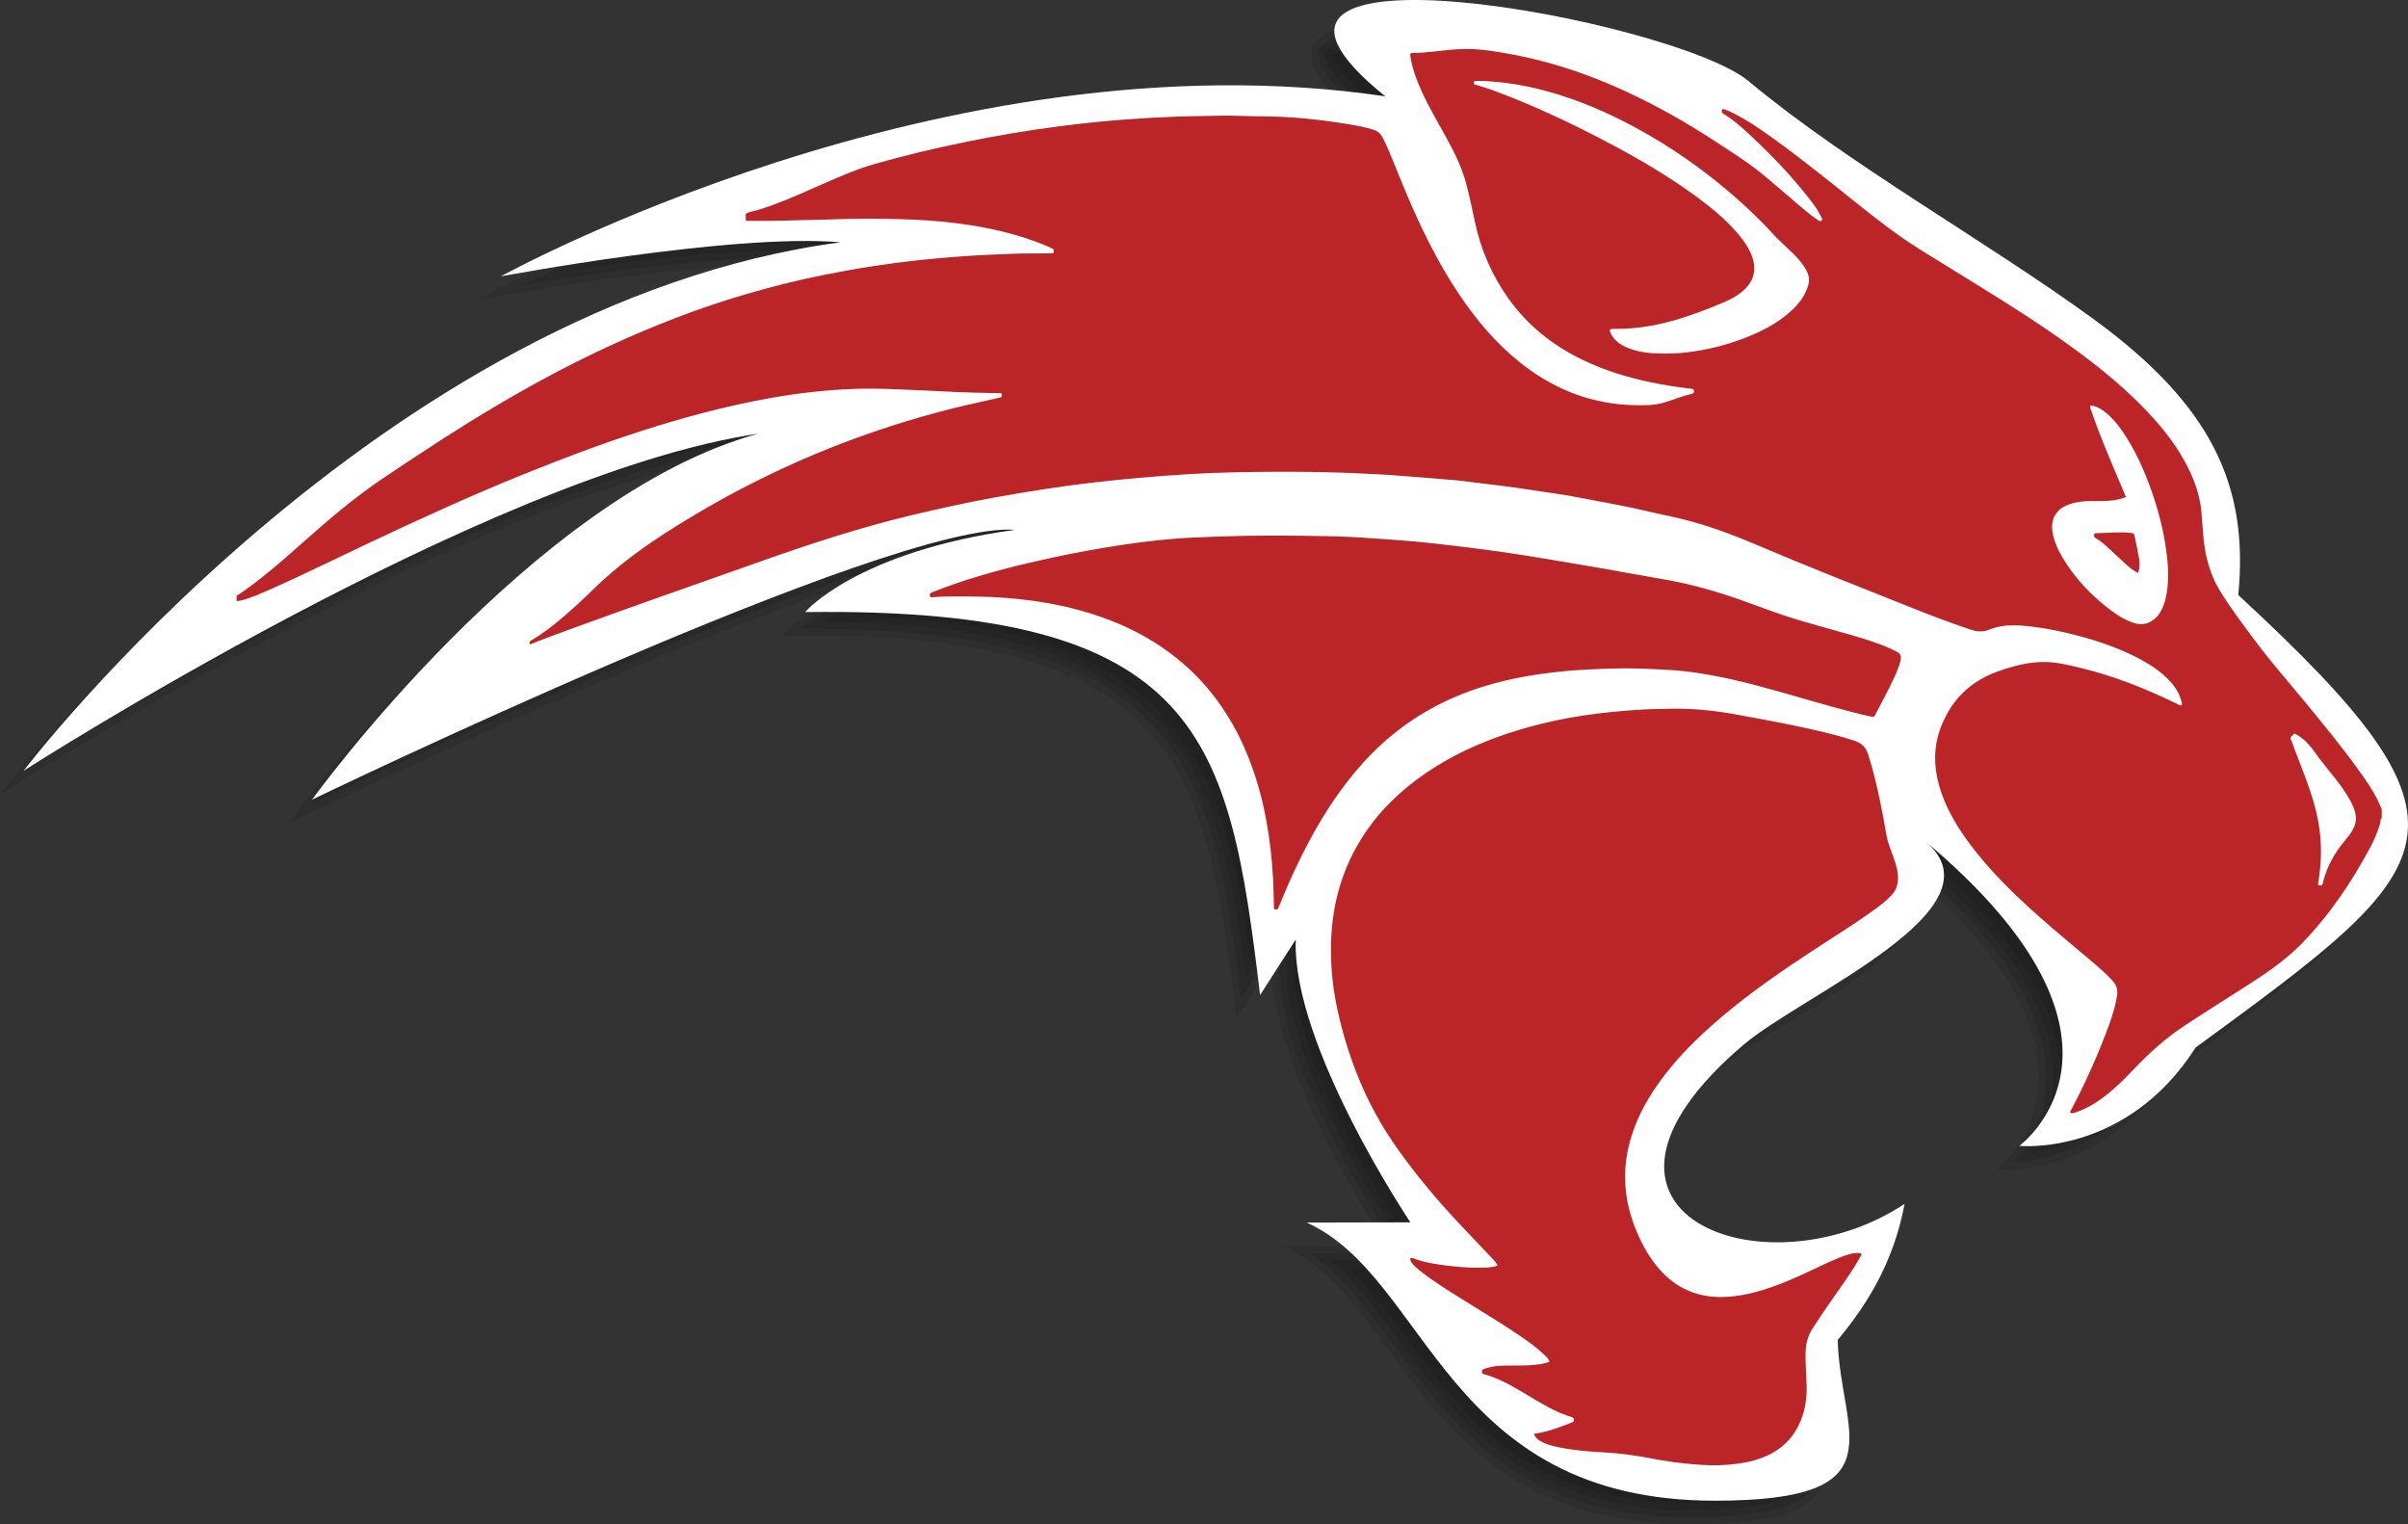
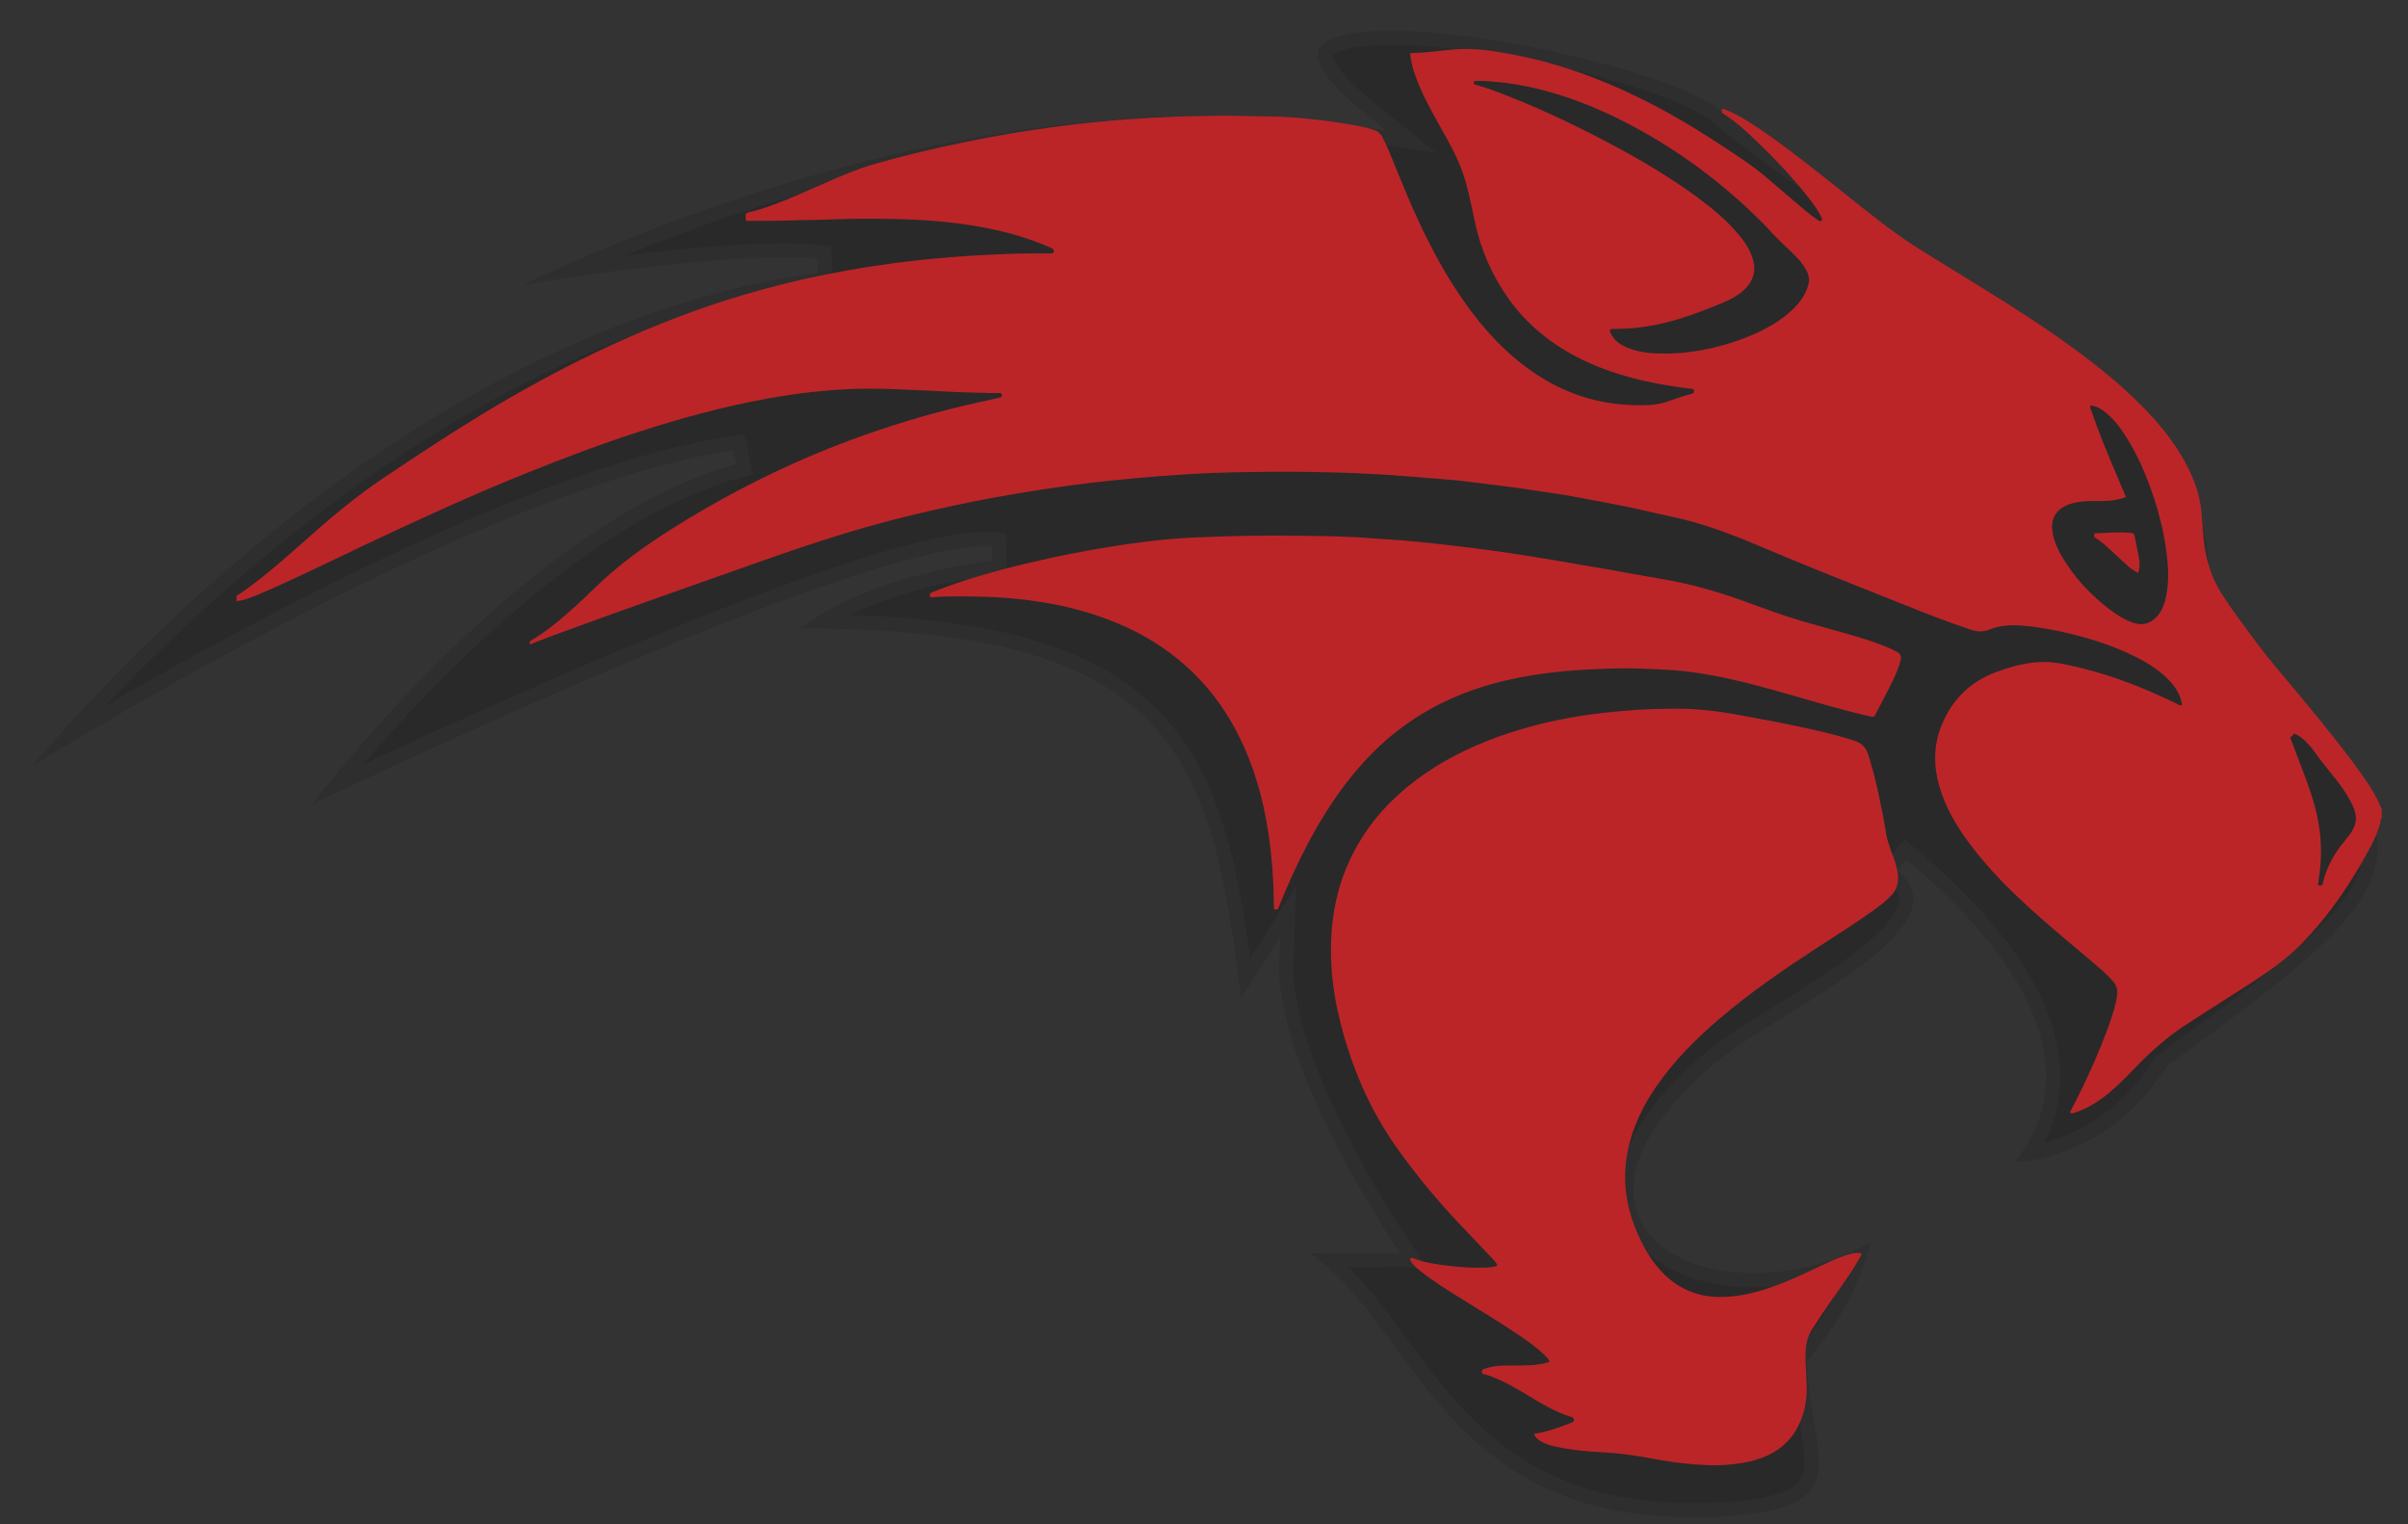
<svg xmlns="http://www.w3.org/2000/svg" version="1.1" id="Layer_1" x="0px" y="0px" width="612.138px" height="387.439px" viewBox="0 0 612.138 387.439" enable-background="new 0 0 612.138 387.439" xml:space="preserve">
  <rect x="0" y="0" width="612.138" height="387.439" fill="#333333" stroke="none" />
-   <path opacity="0.1" d="M429.95,387.439c-68.783,0-72.711-56.736-103.783-70.694c11.249,0,26.372-0.057,26.372-0.057  s-30.157-44.906-29.142-71.9l-9.064,14.118c-7.847-64.952-14.333-98.667-115.667-97.33c0,0,13-15.333,53.38-20.914  c-31.633-2.381-178.714,68.583-178.714,68.583s55.716-77.198,113.333-93C117.665,126.439,0,201.912,0,201.912  S90.333,83.245,207.667,67.579c-28-2.335-86.333,8.661-86.333,8.661S234,13.906,346.147,30.481  c-53.19-42.905,73.52-19.575,92.377-3.845c25.323,21.123,60.664,40.772,87.655,60.452c30.237,22.046,39.487,42.491,36.82,70.158  c64.667,59.667,53,68.333-10.832,115.001c-17.834,27.833-44.834,24.999-44.834,24.999s36.634-26.571-23.886-77.405  c20.478,17.2-31.134,38.899-46.148,51.651c-50.633,43.004,5.367,64.004,40.867,40.504c-2.833,15.084-9.667,25.751-17,34.584  C461.723,370.242,477.557,387.439,429.95,387.439z" />
  <path opacity="0.1" d="M429.95,385.64c-43.469,0-60.434-23.054-75.402-43.394c-6.768-9.196-13.229-17.979-21.566-23.706  c9.715-0.015,19.564-0.052,19.564-0.052l3.361-0.013l-1.874-2.79c-0.298-0.444-29.818-44.733-28.837-70.83l0.248-6.587l-9.93,15.468  c-3.879-31.175-7.963-53.076-21.75-68.601c-15.598-17.564-43.169-25.397-89.396-25.397c-0.309,0-0.618,0-0.929,0.001  c6.024-4.634,20.681-13.399,48.855-17.293l-0.111-3.578c-0.562-0.042-1.165-0.063-1.794-0.063  c-30.841,0-142.146,51.858-171.103,65.602c14.337-18.277,60.792-73.517,107.857-86.425l-0.739-3.517  c-57.367,8.476-149.017,62.353-178.166,80.202c9.334-11.018,27.837-31.521,52.824-52.727  c33.789-28.676,86.693-64.545,146.844-72.576l-0.089-3.578c-2.639-0.22-5.658-0.332-8.974-0.332c-20.54,0-49.73,4.281-65.901,6.944  c26.309-12.625,97.419-42.919,173.885-42.919c13.417,0,26.558,0.937,39.058,2.784l6.534,0.966l-5.142-4.147  c-12.085-9.748-12.763-14.395-12.091-16.297c1.118-3.167,7.831-4.983,18.418-4.983c26.147,0,73.12,11.337,83.767,20.218  c15.13,12.62,33.91,24.778,52.071,36.535c12.734,8.244,24.764,16.032,35.677,23.989c28.707,20.931,38.825,40.145,36.089,68.53  l-0.085,0.89l0.656,0.606c32.154,29.668,43.282,44.892,42.525,58.177c-0.901,15.813-20.587,30.205-53.199,54.048l-0.271,0.198  l-0.182,0.284c-12.887,20.112-30.826,23.646-38.785,24.169c3.325-3.7,7.878-10.538,8.232-20.501  c0.61-17.183-11.331-36.187-35.493-56.481l-2.316,2.756c2.946,2.475,4.279,5.031,4.076,7.816  c-0.696,9.573-18.738,20.721-33.235,29.677c-6.723,4.153-13.072,8.076-16.996,11.408c-21.387,18.165-22.586,30.934-19.826,38.446  c3.398,9.252,14.705,14.999,29.509,14.999c10.276,0,20.668-2.762,29.692-7.838c-3.384,13.535-10.094,22.916-15.728,29.703  l-0.431,0.518l0.016,0.674c0.122,5.174,0.961,10.078,1.701,14.404c1.332,7.791,2.385,13.944-1.018,17.979  C456.232,383.531,446.667,385.64,429.95,385.64z" />
-   <path opacity="0.1" d="M429.95,383.84c-42.558,0-59.236-22.664-73.951-42.659c-5.721-7.772-11.174-15.184-17.763-20.851  c7.722-0.017,14.316-0.042,14.316-0.042l6.724-0.025l-3.749-5.581c-0.294-0.438-29.489-44.309-28.532-69.759l0.495-13.174  l-10.814,16.845c-3.513-27.118-7.811-49.164-21.567-64.654c-15.409-17.352-42.004-25.427-85.883-25.972  c7.677-4.684,21.268-10.692,43.314-13.739l1.603-0.222l-0.212-6.813l-1.613-0.122c-0.602-0.045-1.251-0.068-1.93-0.068  c-28.93,0-125.909,44.158-164.808,62.439c17.622-21.468,59.833-68.151,102.039-79.727l1.634-0.448l-1.436-6.833l-1.676,0.248  c-52.333,7.732-133.503,53.338-168.964,74.481c10.143-11.296,25.651-27.391,45.049-43.853c33.606-28.52,86.2-64.191,145.917-72.165  l1.601-0.214l-0.169-6.808l-1.61-0.134c-2.692-0.224-5.762-0.337-9.123-0.337c-16.011,0-37.261,2.591-53.401,4.971  c32.385-14.322,94.817-37.347,161.385-37.347c13.331,0,26.383,0.931,38.794,2.765l13.07,1.932l-10.284-8.295  c-12.536-10.112-11.664-13.898-11.523-14.296c0.496-1.405,4.576-3.783,16.721-3.783c25.862,0,72.188,11.103,82.613,19.8  c15.211,12.688,34.034,24.874,52.238,36.658c12.725,8.238,24.731,16.011,35.603,23.938c28.109,20.495,38.023,39.253,35.357,66.903  l-0.17,1.78l1.313,1.211c31.692,29.243,42.67,44.094,41.949,56.752c-0.854,14.964-20.278,29.166-52.462,52.695l-0.547,0.399  l-0.363,0.569c-10.558,16.477-24.712,21.401-33.171,22.839c2.94-4.273,5.654-10.294,5.934-18.138  c0.631-17.767-11.526-37.255-36.135-57.924l-1.377-1.158l-4.633,5.513l1.379,1.157c2.506,2.105,3.599,4.109,3.438,6.308  c-0.63,8.657-18.984,19.997-32.387,28.276c-6.781,4.189-13.188,8.147-17.215,11.567c-22.179,18.837-23.309,32.389-20.351,40.439  c3.665,9.979,15.62,16.178,31.198,16.178c9.227,0,18.419-2.106,26.827-6.123c-3.548,11.19-9.392,19.189-14.247,25.039l-0.861,1.034  l0.031,1.349c0.126,5.308,0.977,10.279,1.727,14.666c1.254,7.332,2.243,13.12-0.619,16.515  C455.271,381.878,445.875,383.84,429.95,383.84z" />
  <path opacity="0.1" d="M429.95,382.04c-41.647,0-58.039-22.274-72.501-41.926c-4.81-6.534-9.391-12.759-14.643-17.995  c5.587-0.015,9.753-0.031,9.753-0.031l10.086-0.038l-5.624-8.372c-0.291-0.434-29.163-43.808-28.228-68.688l0.743-19.761  l-11.722,18.26c-3.196-23.394-7.701-45.364-21.359-60.745c-15.01-16.901-39.966-25.146-80.42-26.428  c7.892-3.827,19.747-7.955,36.752-10.304l3.206-0.443l-0.313-10.047l-3.227-0.244c-0.646-0.049-1.341-0.073-2.066-0.073  c-27.532,0-114.755,38.936-158.199,59.161c19.063-22.258,57.687-62.43,95.906-72.913l3.268-0.896l-2.133-10.148l-3.353,0.495  c-48.231,7.126-121.15,46.476-159.125,68.538c9.384-9.905,21.873-22.226,36.638-34.757c33.423-28.365,85.708-63.838,144.991-71.753  l3.202-0.428l-0.249-10.038l-3.22-0.269c-2.739-0.228-5.858-0.343-9.272-0.343c-12.042,0-27.031,1.465-40.26,3.146  c33.873-13.807,89.515-31.923,148.245-31.923c13.24,0,26.204,0.924,38.53,2.746l19.606,2.897l-15.427-12.442  c-9.917-8-10.832-11.602-10.911-12.308c0.747-0.769,4.656-2.57,14.979-2.57c25.576,0,71.255,10.869,81.46,19.383  c15.298,12.76,34.166,24.975,52.413,36.787c12.716,8.232,24.698,15.99,35.521,23.882c27.513,20.06,37.222,38.362,34.626,65.275  l-0.255,2.67l1.969,1.816c31.231,28.818,42.058,43.296,41.373,55.327c-0.806,14.116-19.973,28.129-51.728,51.345l-0.819,0.599  l-0.546,0.854c-8.742,13.645-20.109,19.029-27.947,21.149c2.478-4.718,3.829-9.886,4.026-15.415  c0.651-18.35-11.722-38.323-36.776-59.366l-2.754-2.317l-6.95,8.271l2.759,2.315c2.631,2.21,2.879,3.726,2.801,4.798  c-0.563,7.742-19.203,19.256-31.538,26.876c-6.841,4.227-13.302,8.218-17.434,11.727c-22.971,19.51-24.031,33.844-20.875,42.433  c3.933,10.706,16.534,17.356,32.888,17.356c8.049,0,16.179-1.586,23.751-4.611c-3.509,9.005-8.471,15.656-12.556,20.578  l-1.292,1.551l0.047,2.023c0.129,5.436,0.99,10.473,1.75,14.917c1.177,6.88,2.104,12.306-0.219,15.062  C454.3,380.237,445.098,382.04,429.95,382.04z" />
-   <path fill="#FFFFFF" d="M435.95,381.439c-68.783,0-72.711-56.736-103.783-70.694c11.249,0,26.372-0.057,26.372-0.057  s-30.157-44.906-29.142-71.9l-9.064,14.118c-7.847-64.953-14.333-98.667-115.667-97.33c0,0,13-15.333,53.38-20.914  c-31.633-2.381-178.714,68.583-178.714,68.583s55.716-77.198,113.333-93C123.665,120.439,6,195.912,6,195.912  S96.333,77.245,213.667,61.579c-28-2.335-86.333,8.661-86.333,8.661S240,7.906,352.147,24.481  c-53.19-42.905,73.52-19.575,92.377-3.845c25.323,21.123,60.664,40.772,87.655,60.452c30.237,22.046,39.487,42.491,36.82,70.158  c64.667,59.667,53,68.333-10.832,115.001c-17.834,27.833-44.834,24.999-44.834,24.999s36.634-26.571-23.886-77.405  c20.478,17.2-31.134,38.899-46.148,51.651c-50.633,43.004,5.367,64.004,40.867,40.504c-2.833,15.084-9.667,25.751-17,34.584  C467.723,364.242,483.557,381.439,435.95,381.439z" />
  <path fill="#BB2528" d="M605.453,207.945c-0.471,0.336-0.26,0.887-0.387,1.328c-0.611,2.076-1.432,4.066-2.443,5.961  c-4.752,8.883-10.324,17.195-17.365,24.451c-3.717,3.828-8.02,6.926-12.48,9.814c-5.771,3.738-11.615,7.357-17.361,11.137  c-4.891,3.217-9.164,7.094-13.176,11.313c-2.439,2.564-4.947,5.063-7.811,7.164c-2.115,1.555-4.375,2.842-6.887,3.65  c-0.4,0.131-0.785,0.307-1.209,0.131c-0.182-0.402,0.107-0.668,0.26-0.957c3.756-7.105,7.018-14.432,9.742-21.994  c0.791-2.205,1.447-4.447,1.83-6.768c0.244-1.48-0.082-2.713-1.082-3.828c-1.523-1.691-3.229-3.188-4.955-4.658  c-4.648-3.967-9.4-7.816-13.965-11.885c-6.352-5.664-12.439-11.582-17.529-18.443c-3.291-4.438-6.09-9.139-7.635-14.5  c-1.494-5.176-1.506-10.29,0.512-15.354c2.67-6.711,7.371-11.299,14.156-13.769c3.953-1.438,7.977-2.526,12.225-2.478  c3.018,0.033,5.926,0.771,8.838,1.464c8.551,2.028,16.648,5.278,24.535,9.102c0.406,0.196,0.777,0.515,1.277,0.462  c0.26-0.281,0.111-0.588,0.041-0.869c-0.48-1.946-1.459-3.623-2.795-5.103c-2.436-2.694-5.447-4.6-8.643-6.236  c-5.32-2.728-10.969-4.544-16.752-5.974c-4.139-1.022-8.322-1.776-12.578-2.106c-2.793-0.216-5.533-0.01-8.148,1.044  c-1.545,0.622-3.023,0.547-4.584,0.032c-5.867-1.932-11.609-4.2-17.338-6.489c-12.354-4.937-24.742-9.786-36.979-15.013  c-5.43-2.317-10.955-4.401-16.652-5.996c-3.434-0.964-6.945-1.607-10.412-2.434c-6.344-1.512-12.768-2.612-19.168-3.836  c-3.576-0.685-7.195-1.122-10.791-1.702c-5.607-0.906-11.254-1.479-16.883-2.22c-2.584-0.341-5.189-0.515-7.789-0.734  c-3.787-0.318-7.572-0.626-11.361-0.902c-1.951-0.144-3.91-0.201-5.865-0.313c-4.908-0.284-9.824-0.408-14.74-0.484  c-6.684-0.1-13.368-0.027-20.049,0.114c-3.646,0.078-7.294,0.222-10.935,0.452c-4.556,0.288-9.109,0.614-13.655,1.036  c-4.013,0.372-8.019,0.784-12.017,1.266c-3.651,0.442-7.298,0.95-10.936,1.506c-4.208,0.645-8.406,1.345-12.594,2.103  c-7.13,1.294-14.202,2.852-21.248,4.535c-13.028,3.11-25.73,7.278-38.345,11.744c-16.113,5.706-32.258,11.328-48.313,17.198  c-3.42,1.25-6.84,2.496-10.244,3.884c-0.39-0.708,0.13-0.943,0.586-1.208c2.43-1.42,4.658-3.12,6.814-4.92  c3.042-2.54,5.958-5.222,8.783-7.993c6.154-6.043,13.101-11.017,20.381-15.585c14.315-8.985,29.363-16.479,45.218-22.346  c9.536-3.528,19.256-6.464,29.16-8.784c2.686-0.628,5.384-1.212,8.075-1.815l0.563-0.114c0.39-0.136,0.316-0.479,0.308-0.778  c-0.008-0.332-0.27-0.323-0.493-0.327c-0.614-0.013-1.23,0.006-1.847-0.011c-3.071-0.082-6.146-0.116-9.214-0.27  c-5.216-0.259-10.428-0.53-15.647-0.718c-3.498-0.129-6.996-0.209-10.486-0.072c-7.214,0.279-14.372,1.107-21.486,2.386  c-11.228,2.019-22.206,4.988-33.046,8.5c-9.85,3.192-19.528,6.85-29.128,10.724c-13.45,5.427-26.626,11.467-39.736,17.652  c-8.359,3.944-16.642,8.052-25.094,11.8c-2.068,0.916-4.146,1.809-6.313,2.477c-0.664,0.204-1.33,0.346-2.019,0.405v-1.386  c1.074-0.602,2.052-1.346,3.044-2.067c4.854-3.538,9.349-7.511,13.832-11.494c6.524-5.799,13.148-11.456,20.418-16.338  c9.57-6.425,19.198-12.75,29.124-18.612c9.258-5.466,18.732-10.534,28.5-15.03c11.12-5.118,22.506-9.565,34.267-13.006  c6.588-1.928,13.233-3.624,19.97-4.966c4.324-0.862,8.66-1.648,13.02-2.309c3.794-0.573,7.597-1.079,11.408-1.487  c3.014-0.322,6.036-0.572,9.058-0.816c4.824-0.39,9.654-0.598,14.486-0.782c3.112-0.12,6.229-0.073,9.342-0.102  c0.271-0.002,0.54-0.017,0.809-0.006c0.368,0.012,0.424-0.198,0.441-0.508c0.022-0.396-0.102-0.643-0.481-0.796  c-0.748-0.303-1.475-0.652-2.222-0.952c-6.877-2.759-14.049-4.349-21.368-5.32c-5.026-0.666-10.086-0.986-15.148-1.116  c-5.916-0.149-11.834-0.176-17.752,0.086c-3.108,0.139-6.222,0.101-9.334,0.227c-3.264,0.132-6.536,0.09-9.804,0.124  c-0.576,0.004-1.152-0.009-1.73,0.002c-0.348,0.006-0.479-0.154-0.464-0.488c0.012-0.229,0.024-0.464-0.004-0.692  c-0.076-0.609,0.174-0.84,0.788-0.985c2.126-0.504,4.206-1.175,6.258-1.929c4.648-1.705,9.132-3.798,13.668-5.766  c3.834-1.662,7.67-3.332,11.694-4.49c7.556-2.174,15.196-3.994,22.896-5.588c8.154-1.688,16.354-3.07,24.612-4.134  c5.634-0.728,11.282-1.302,16.944-1.728c4.096-0.309,8.201-0.526,12.306-0.688c3.684-0.148,7.374-0.152,11.062-0.244  c3.498-0.086,6.992,0.128,10.488,0.152c3.69,0.025,7.374,0.155,11.045,0.516c3.667,0.358,7.325,0.806,10.956,1.406  c2.342,0.388,4.689,0.766,6.961,1.518c0.977,0.324,1.668,0.889,2.145,1.784c0.691,1.288,1.289,2.618,1.85,3.966  c1.928,4.646,3.766,9.328,5.797,13.931c3.438,7.775,7.293,15.328,12.064,22.384c4.309,6.372,9.23,12.196,15.258,17.023  c8.406,6.732,17.922,10.561,28.756,10.883c2.727,0.079,5.449,0.1,8.107-0.708c2.311-0.704,4.549-1.637,6.904-2.19  c0.414-0.096,0.551-0.336,0.512-0.746c-0.043-0.488-0.383-0.485-0.74-0.526c-3.391-0.386-6.76-0.922-10.105-1.607  c-6.107-1.252-12.027-3.08-17.646-5.813c-7.494-3.646-13.834-8.701-18.689-15.521c-4.197-5.898-7.021-12.404-8.525-19.488  c-0.678-3.189-1.336-6.386-2.166-9.544c-1.084-4.116-2.918-7.91-4.965-11.618c-2.17-3.934-4.463-7.804-6.34-11.894  c-1.301-2.836-2.4-5.738-2.891-8.836c-0.156-0.984-0.137-1.015,0.795-1.022c3.08-0.029,6.119-0.516,9.176-0.798  c2.498-0.229,4.996-0.306,7.482-0.082c2.861,0.258,5.699,0.75,8.527,1.278c9.898,1.844,19.346,5.065,28.48,9.248  c8.043,3.684,15.713,8.046,23.107,12.888c4.531,2.966,9.129,5.842,13.252,9.388c2.391,2.057,4.787,4.106,7.191,6.145  c1.727,1.466,3.447,2.948,5.311,4.246c0.342,0.235,0.766,0.611,1.141,0.308c0.41-0.334,0.006-0.78-0.162-1.134  c-0.678-1.432-1.594-2.716-2.557-3.964c-4.137-5.376-8.762-10.311-13.66-14.988c-2.699-2.574-5.387-5.168-8.605-7.112l-0.098-0.06  c-0.34-0.262-0.307-0.65-0.17-0.94c0.137-0.287,0.475-0.155,0.721-0.054c0.674,0.28,1.355,0.538,2.008,0.864  c3.654,1.826,7.006,4.14,10.311,6.518c6.99,5.032,13.688,10.446,20.41,15.82c5.617,4.488,11.258,8.939,17.393,12.714  c4.742,2.918,9.477,5.851,14.213,8.778c8.17,5.05,16.285,10.182,24.051,15.844c6.158,4.49,12.082,9.256,17.459,14.678  c4.293,4.332,8.182,8.977,11.113,14.358c2.131,3.912,3.707,8.018,4.148,12.485c0.246,2.484,0.355,4.982,0.617,7.463  c0.51,4.838,1.904,9.39,4.535,13.527c2.664,4.188,5.656,8.145,8.615,12.118c3.998,5.364,8.445,10.374,12.686,15.544  c4.928,6.004,9.875,11.99,14.355,18.34c1.506,2.137,2.965,4.305,4.109,6.662c0.334,0.691,0.627,1.402,0.938,2.105V207.945z   M423.988,89.865c0.965-0.034,2.537-0.056,4.109-0.224c5.953-0.636,11.688-2.108,17.197-4.442c3.807-1.614,7.369-3.638,10.393-6.506  c1.838-1.746,3.287-3.75,3.992-6.23c0.26-0.918,0.244-1.815-0.045-2.72c-0.248-0.778-0.65-1.47-1.102-2.144  c-0.967-1.45-2.207-2.66-3.447-3.866c-1.545-1.5-3.17-2.916-4.615-4.519c-1.545-1.716-3.17-3.354-4.84-4.947  c-9.818-9.376-20.738-17.216-32.838-23.393c-7.094-3.619-14.467-6.516-22.229-8.371c-3.287-0.784-6.613-1.364-9.977-1.664  c-1.754-0.156-3.518-0.326-5.291-0.272c-0.303,0.008-0.576-0.042-0.654,0.416c-0.088,0.479,0.18,0.47,0.486,0.556  c1.588,0.444,3.152,0.958,4.701,1.53c9.693,3.582,19.027,7.968,28.176,12.758c8.172,4.278,16.137,8.908,23.574,14.395  c3.719,2.743,7.266,5.691,10.268,9.233c1.5,1.767,2.82,3.654,3.586,5.866c1.104,3.187,0.469,5.966-2.008,8.302  c-1.533,1.448-3.35,2.435-5.268,3.242c-3.572,1.5-7.184,2.906-10.881,4.063c-5.115,1.596-10.34,2.586-15.717,2.651  c-0.539,0.006-1.076,0.004-1.615,0.022c-0.664,0.021-0.83,0.226-0.594,0.84c0.25,0.648,0.623,1.229,1.092,1.754  c1.055,1.184,2.408,1.896,3.861,2.424C417.238,89.684,420.291,89.915,423.988,89.865 M540.451,126.352  c-1.244,0.45-2.354,0.7-3.504,0.846c-1.799,0.23-3.604,0.143-5.408,0.154c-1.889,0.016-3.756,0.204-5.545,0.842  c-3.346,1.192-4.807,3.72-4.197,7.218c0.381,2.187,1.266,4.183,2.383,6.076c3.145,5.334,7.299,9.769,12.225,13.49  c1.871,1.414,3.844,2.668,6.111,3.384c2.213,0.698,4.082,0.108,5.674-1.502c0.598-0.604,1.043-1.324,1.416-2.088  c0.598-1.218,0.928-2.516,1.16-3.842c0.652-3.715,0.408-7.431-0.1-11.13c-0.688-4.992-1.93-9.858-3.582-14.618  c-1.906-5.496-4.244-10.782-7.559-15.597c-1.246-1.81-2.646-3.491-4.389-4.854c-1.092-0.851-2.268-1.536-3.68-1.696  c-0.238,0.466-0.002,0.844,0.131,1.238c1.844,5.46,4.082,10.762,6.316,16.068C538.736,122.315,539.576,124.287,540.451,126.352   M598.917,207.98c-0.074-0.922-0.264-1.895-0.656-2.824c-0.689-1.637-1.615-3.135-2.623-4.59c-2.227-3.227-4.906-6.105-7.148-9.323  c-0.459-0.66-0.977-1.284-1.504-1.89c-0.914-1.048-1.947-1.964-3.168-2.646c-0.297-0.164-0.617-0.41-0.887,0.036  c-0.229,0.378-0.904,0.511-0.574,1.204c0.328,0.69,0.551,1.43,0.82,2.148c1.852,4.916,3.893,9.762,5.273,14.848  c1.375,5.053,1.869,10.174,1.385,15.393c-0.127,1.338-0.293,2.668-0.506,3.992c-0.045,0.273-0.199,0.652,0.287,0.717  c0.4,0.053,0.791,0.037,0.844-0.51l0.053-0.227c0.969-3.953,2.883-7.414,5.484-10.52c0.713-0.852,1.408-1.727,1.982-2.686  C598.539,210.164,598.878,209.16,598.917,207.98 M389.958,364.438c0.369,1.061,1.113,1.59,1.936,2.023  c1.369,0.727,2.859,1.1,4.365,1.402c3.844,0.783,7.75,1.102,11.654,1.305c4.076,0.211,8.082,0.822,12.082,1.574  c3.506,0.66,7.039,1.162,10.594,1.445c2.867,0.229,5.74,0.373,8.627,0.113c2.42-0.215,4.805-0.531,7.125-1.23  c4.762-1.438,8.557-4.113,10.824-8.668c1.574-3.16,2.189-6.527,2.109-10.047c-0.064-2.768-0.34-5.525-0.295-8.295  c0.035-2.314,0.514-4.49,1.834-6.439c0.861-1.273,1.662-2.586,2.525-3.857c2.553-3.75,5.254-7.396,7.719-11.203  c0.707-1.096,1.355-2.232,1.994-3.369c0.303-0.543,0.219-0.668-0.408-0.703c-0.691-0.043-1.373-0.002-2.057,0.172  c-2.246,0.574-4.336,1.535-6.426,2.496c-4.145,1.908-8.232,3.945-12.52,5.527c-4.629,1.709-9.33,3-14.34,2.979  c-6.135-0.025-11.186-2.318-15.271-6.844c-2.609-2.891-4.459-6.246-5.969-9.799c-3.238-7.623-3.865-15.43-1.557-23.428  c1.408-4.889,3.719-9.332,6.592-13.504c4.576-6.639,10.26-12.246,16.365-17.447c7.564-6.445,15.748-12.039,24.049-17.471  c4.949-3.24,9.984-6.354,14.791-9.814c1.652-1.189,3.271-2.426,4.656-3.938c0.926-1.008,1.379-2.188,1.508-3.531  c0.191-2.016-0.391-3.879-1.033-5.736c-0.699-2.029-1.58-4.006-1.924-6.146c-0.48-2.996-1.063-5.973-1.693-8.939  c-0.816-3.83-1.709-7.641-2.928-11.37c-0.578-1.765-1.631-2.808-3.395-3.396c-3.316-1.107-6.699-1.952-10.098-2.728  c-6.693-1.53-13.445-2.764-20.199-3.992c-5.459-0.992-10.947-1.556-16.486-1.439c-2.912,0.06-5.832,0.09-8.744,0.298  c-3.908,0.279-7.801,0.642-11.682,1.172c-7.01,0.956-13.885,2.487-20.605,4.689c-7.621,2.496-14.859,5.809-21.482,10.378  c-6.367,4.395-11.816,9.695-15.973,16.258c-6.49,10.238-8.537,21.516-7.709,33.434c0.32,4.602,1.127,9.143,2.258,13.619  c2.855,11.273,7.338,21.811,14.047,31.369c4.783,6.813,10.086,13.191,15.766,19.262c2.861,3.061,5.777,6.074,8.652,9.125  c0.541,0.574,1.135,1.129,1.463,1.945c-0.961,0.348-1.914,0.441-2.869,0.484c-3.078,0.133-6.143-0.035-9.197-0.398  c-3.242-0.387-6.475-0.793-9.539-2.012l-0.535-0.043l-0.031,0.633c0.152,0.305,0.344,0.598,0.561,0.863  c0.539,0.656,1.184,1.207,1.844,1.738c3.396,2.725,7.107,4.98,10.787,7.289c4.975,3.125,10.035,6.121,14.885,9.441  c2.127,1.459,4.229,2.945,6.07,4.762c0.484,0.479,1,0.949,1.23,1.668c-0.324,0.105-0.611,0.217-0.904,0.297  c-2.018,0.547-4.09,0.621-6.164,0.654c-1.652,0.025-3.307,0.012-4.961,0.037c-1.547,0.023-3.047,0.336-4.518,0.809  c-0.385,0.125-0.668,0.268-0.66,0.777c0.008,0.504,0.361,0.549,0.67,0.629c1.119,0.289,2.193,0.691,3.252,1.141  c2.625,1.115,5.053,2.59,7.498,4.037c3.699,2.186,7.328,4.508,11.516,5.717c0.457,0.133,0.65,0.875,0.313,1.168l-0.625,0.281  C396.314,362.814,393.312,363.982,389.958,364.438 M245.134,151.574c2.401,0.078,5.01,0.068,7.622,0.206  c4.107,0.216,8.191,0.622,12.241,1.286c6.639,1.09,13.106,2.816,19.32,5.45c6.278,2.662,12.016,6.168,17.104,10.712  c7.798,6.968,13.159,15.55,16.722,25.32c3.372,9.248,4.914,18.846,5.472,28.627c0.143,2.457,0.156,4.918,0.232,7.377  c0.01,0.256-0.05,0.57,0.34,0.619c0.322,0.041,0.622,0,0.77-0.348c0.122-0.283,0.232-0.57,0.347-0.854  c2.253-5.557,4.727-11.008,7.565-16.291c4.35-8.098,9.449-15.656,15.941-22.213c8.846-8.928,19.467-14.721,31.563-17.906  c5.314-1.398,10.715-2.284,16.182-2.857c4.436-0.467,8.881-0.643,13.326-0.78c4.688-0.148,9.369,0.08,14.051,0.332  c2.609,0.14,5.203,0.426,7.781,0.815c4.893,0.74,9.721,1.816,14.506,3.072c6.602,1.73,13.125,3.726,19.701,5.538  c3.252,0.896,6.512,1.754,9.807,2.483c0.541,0.12,0.764-0.01,0.975-0.457c0.33-0.692,0.707-1.364,1.061-2.047  c1.678-3.235,3.457-6.426,4.779-9.836c0.264-0.682,0.482-1.374,0.633-2.092c0.186-0.904-0.063-1.59-0.904-2.018  c-0.65-0.33-1.291-0.683-1.957-0.973c-3.207-1.39-6.541-2.416-9.891-3.388c-4.232-1.228-8.496-2.352-12.723-3.602  c-4.779-1.414-9.451-3.162-14.131-4.874c-7.074-2.588-14.297-4.595-21.736-5.82c-4.691-0.774-9.361-1.678-14.045-2.498  c-4.23-0.74-8.465-1.458-12.701-2.162c-3.631-0.604-7.262-1.208-10.902-1.752c-3.566-0.532-7.141-1.008-10.717-1.468  c-2.775-0.358-5.561-0.646-8.344-0.972c-3.047-0.358-6.104-0.646-9.166-0.879c-2.449-0.186-4.902-0.327-7.35-0.516  c-3.756-0.288-7.516-0.46-11.273-0.532c-9.146-0.172-18.294-0.248-27.442,0.093c-4.3,0.159-8.594,0.298-12.88,0.693  c-4.09,0.38-8.162,0.895-12.221,1.506c-5.8,0.872-11.569,1.937-17.306,3.172c-8.136,1.754-16.202,3.772-24.1,6.429  c-1.998,0.672-3.973,1.41-5.935,2.186l-0.636,0.267c-0.444,0.123-0.474,0.453-0.432,0.815c0.052,0.464,0.422,0.384,0.708,0.356  C239.697,151.555,242.313,151.623,245.134,151.574 M543.515,145.638c0.514-1.364,0.436-2.636,0.225-3.88  c-0.318-1.886-0.768-3.752-1.127-5.632c-0.104-0.546-0.418-0.6-0.885-0.658c-2.914-0.357-5.82,0.015-8.727,0.054l-0.23,0.005  c-0.344,0.01-0.424,0.21-0.457,0.523c-0.043,0.442,0.234,0.603,0.537,0.78c1.063,0.628,1.996,1.422,2.898,2.258  c1.52,1.406,3.023,2.83,4.559,4.22C541.271,144.18,542.271,145.01,543.515,145.638" />
-   <path display="none" fill="#7A021F" d="M605.453,207.945c-0.471,0.336-0.26,0.887-0.387,1.328c-0.611,2.076-1.432,4.066-2.443,5.961  c-4.752,8.883-10.324,17.195-17.365,24.451c-3.717,3.828-8.02,6.926-12.48,9.814c-5.771,3.738-11.615,7.357-17.361,11.137  c-4.891,3.217-9.164,7.094-13.176,11.313c-2.439,2.564-4.947,5.063-7.811,7.164c-2.115,1.555-4.375,2.842-6.887,3.65  c-0.4,0.131-0.785,0.307-1.209,0.131c-0.182-0.402,0.107-0.668,0.26-0.957c3.756-7.105,7.018-14.432,9.742-21.994  c0.791-2.205,1.447-4.447,1.83-6.768c0.244-1.48-0.082-2.713-1.082-3.828c-1.523-1.691-3.229-3.188-4.955-4.658  c-4.648-3.967-9.4-7.816-13.965-11.885c-6.352-5.664-12.439-11.582-17.529-18.443c-3.291-4.438-6.09-9.139-7.635-14.5  c-1.494-5.176-1.506-10.29,0.512-15.354c2.67-6.711,7.371-11.299,14.156-13.769c3.953-1.438,7.977-2.526,12.225-2.478  c3.018,0.033,5.926,0.771,8.838,1.464c8.551,2.028,16.648,5.278,24.535,9.102c0.406,0.196,0.777,0.515,1.277,0.462  c0.26-0.281,0.111-0.588,0.041-0.869c-0.48-1.946-1.459-3.623-2.795-5.103c-2.436-2.694-5.447-4.6-8.643-6.236  c-5.32-2.728-10.969-4.544-16.752-5.974c-4.139-1.022-8.322-1.776-12.578-2.106c-2.793-0.216-5.533-0.01-8.148,1.044  c-1.545,0.622-3.023,0.547-4.584,0.032c-5.867-1.932-11.609-4.2-17.338-6.489c-12.354-4.937-24.742-9.786-36.979-15.013  c-5.43-2.317-10.955-4.401-16.652-5.996c-3.434-0.964-6.945-1.607-10.412-2.434c-6.344-1.512-12.768-2.612-19.168-3.836  c-3.576-0.685-7.195-1.122-10.791-1.702c-5.607-0.906-11.254-1.479-16.883-2.22c-2.584-0.341-5.189-0.515-7.789-0.734  c-3.787-0.318-7.572-0.626-11.361-0.902c-1.951-0.144-3.91-0.201-5.865-0.313c-4.908-0.284-9.824-0.408-14.74-0.484  c-6.684-0.1-13.368-0.027-20.049,0.114c-3.646,0.078-7.294,0.222-10.935,0.452c-4.556,0.288-9.109,0.614-13.655,1.036  c-4.013,0.372-8.019,0.784-12.017,1.266c-3.651,0.442-7.298,0.95-10.936,1.506c-4.208,0.645-8.406,1.345-12.594,2.103  c-7.13,1.294-14.202,2.852-21.248,4.535c-13.028,3.11-25.73,7.278-38.345,11.744c-16.113,5.706-32.258,11.328-48.313,17.198  c-3.42,1.25-6.84,2.496-10.244,3.884c-0.39-0.708,0.13-0.943,0.586-1.208c2.43-1.42,4.658-3.12,6.814-4.92  c3.042-2.54,5.958-5.222,8.783-7.993c6.154-6.043,13.101-11.017,20.381-15.585c14.315-8.985,29.363-16.479,45.218-22.346  c9.536-3.528,19.256-6.464,29.16-8.784c2.686-0.628,5.384-1.212,8.075-1.815l0.563-0.114c0.39-0.136,0.316-0.479,0.308-0.778  c-0.008-0.332-0.27-0.323-0.493-0.327c-0.614-0.013-1.23,0.006-1.847-0.011c-3.071-0.082-6.146-0.116-9.214-0.27  c-5.216-0.259-10.428-0.53-15.647-0.718c-3.498-0.129-6.996-0.209-10.486-0.072c-7.214,0.279-14.372,1.107-21.486,2.386  c-11.228,2.019-22.206,4.988-33.046,8.5c-9.85,3.192-19.528,6.85-29.128,10.724c-13.45,5.427-26.626,11.467-39.736,17.652  c-8.359,3.944-16.642,8.052-25.094,11.8c-2.068,0.916-4.146,1.809-6.313,2.477c-0.664,0.204-1.33,0.346-2.019,0.405v-1.386  c1.074-0.602,2.052-1.346,3.044-2.067c4.854-3.538,9.349-7.511,13.832-11.494c6.524-5.799,13.148-11.456,20.418-16.338  c9.57-6.425,19.198-12.75,29.124-18.612c9.258-5.466,18.732-10.534,28.5-15.03c11.12-5.118,22.506-9.565,34.267-13.006  c6.588-1.928,13.233-3.624,19.97-4.966c4.324-0.862,8.66-1.648,13.02-2.309c3.794-0.573,7.597-1.079,11.408-1.487  c3.014-0.322,6.036-0.572,9.058-0.816c4.824-0.39,9.654-0.598,14.486-0.782c3.112-0.12,6.229-0.073,9.342-0.102  c0.271-0.002,0.54-0.017,0.809-0.006c0.368,0.012,0.424-0.198,0.441-0.508c0.022-0.396-0.102-0.643-0.481-0.796  c-0.748-0.303-1.475-0.652-2.222-0.952c-6.877-2.759-14.049-4.349-21.368-5.32c-5.026-0.666-10.086-0.986-15.148-1.116  c-5.916-0.149-11.834-0.176-17.752,0.086c-3.108,0.139-6.222,0.101-9.334,0.227c-3.264,0.132-6.536,0.09-9.804,0.124  c-0.576,0.004-1.152-0.009-1.73,0.002c-0.348,0.006-0.479-0.154-0.464-0.488c0.012-0.229,0.024-0.464-0.004-0.692  c-0.076-0.609,0.174-0.84,0.788-0.985c2.126-0.504,4.206-1.175,6.258-1.929c4.648-1.705,9.132-3.798,13.668-5.766  c3.834-1.662,7.67-3.332,11.694-4.49c7.556-2.174,15.196-3.994,22.896-5.588c8.154-1.688,16.354-3.07,24.612-4.134  c5.634-0.728,11.282-1.302,16.944-1.728c4.096-0.309,8.201-0.526,12.306-0.688c3.684-0.148,7.374-0.152,11.062-0.244  c3.498-0.086,6.992,0.128,10.488,0.152c3.69,0.025,7.374,0.155,11.045,0.516c3.667,0.358,7.323,0.806,10.956,1.406  c2.342,0.388,4.689,0.766,6.961,1.518c0.977,0.324,1.668,0.889,2.145,1.784c0.691,1.288,1.289,2.618,1.85,3.966  c1.928,4.646,3.766,9.328,5.797,13.931c3.438,7.775,7.293,15.328,12.064,22.384c4.309,6.372,9.23,12.196,15.258,17.023  c8.406,6.732,17.922,10.561,28.756,10.883c2.727,0.079,5.449,0.1,8.107-0.708c2.311-0.704,4.549-1.637,6.904-2.19  c0.414-0.096,0.551-0.336,0.512-0.746c-0.043-0.488-0.383-0.485-0.74-0.526c-3.391-0.386-6.76-0.922-10.105-1.607  c-6.107-1.252-12.027-3.08-17.646-5.813c-7.494-3.646-13.834-8.701-18.689-15.521c-4.197-5.898-7.021-12.404-8.525-19.488  c-0.678-3.189-1.336-6.386-2.166-9.544c-1.084-4.116-2.918-7.91-4.965-11.618c-2.17-3.934-4.463-7.804-6.34-11.894  c-1.301-2.836-2.4-5.738-2.891-8.836c-0.156-0.984-0.137-1.015,0.795-1.022c3.08-0.029,6.119-0.516,9.176-0.798  c2.498-0.229,4.996-0.306,7.482-0.082c2.861,0.258,5.699,0.75,8.527,1.278c9.898,1.844,19.346,5.065,28.48,9.248  c8.043,3.684,15.713,8.046,23.107,12.888c4.531,2.966,9.129,5.842,13.252,9.388c2.391,2.057,4.787,4.106,7.191,6.145  c1.727,1.466,3.447,2.948,5.311,4.246c0.342,0.235,0.766,0.611,1.141,0.308c0.41-0.334,0.006-0.78-0.162-1.134  c-0.678-1.432-1.594-2.716-2.557-3.964c-4.137-5.376-8.762-10.311-13.66-14.988c-2.699-2.574-5.387-5.168-8.605-7.112l-0.098-0.06  c-0.34-0.262-0.307-0.65-0.17-0.94c0.137-0.287,0.475-0.155,0.721-0.054c0.674,0.28,1.355,0.538,2.008,0.864  c3.654,1.826,7.006,4.14,10.311,6.518c6.99,5.032,13.688,10.446,20.41,15.82c5.617,4.488,11.258,8.939,17.393,12.714  c4.742,2.918,9.477,5.851,14.213,8.778c8.17,5.05,16.285,10.182,24.051,15.844c6.158,4.49,12.082,9.256,17.459,14.678  c4.293,4.332,8.182,8.977,11.113,14.358c2.131,3.912,3.707,8.018,4.148,12.485c0.246,2.484,0.355,4.982,0.617,7.463  c0.51,4.838,1.904,9.39,4.535,13.527c2.664,4.188,5.656,8.145,8.615,12.118c3.998,5.364,8.445,10.374,12.686,15.544  c4.928,6.004,9.875,11.99,14.355,18.34c1.506,2.137,2.965,4.305,4.109,6.662c0.334,0.691,0.627,1.402,0.938,2.105V207.945z   M423.988,89.865c0.965-0.034,2.537-0.056,4.109-0.224c5.953-0.636,11.688-2.108,17.197-4.442c3.807-1.614,7.369-3.638,10.393-6.506  c1.838-1.746,3.287-3.75,3.992-6.23c0.26-0.918,0.244-1.815-0.045-2.72c-0.248-0.778-0.65-1.47-1.102-2.144  c-0.967-1.45-2.207-2.66-3.447-3.866c-1.545-1.5-3.17-2.916-4.615-4.519c-1.545-1.716-3.17-3.354-4.84-4.947  c-9.818-9.376-20.738-17.216-32.838-23.393c-7.094-3.619-14.467-6.516-22.229-8.371c-3.287-0.784-6.613-1.364-9.977-1.664  c-1.754-0.156-3.518-0.326-5.291-0.272c-0.303,0.008-0.576-0.042-0.654,0.416c-0.088,0.479,0.18,0.47,0.486,0.556  c1.588,0.444,3.152,0.958,4.701,1.53c9.693,3.582,19.027,7.968,28.176,12.758c8.172,4.278,16.137,8.908,23.574,14.395  c3.719,2.743,7.266,5.691,10.268,9.233c1.5,1.767,2.82,3.654,3.586,5.866c1.104,3.187,0.469,5.966-2.008,8.302  c-1.533,1.448-3.35,2.435-5.268,3.242c-3.572,1.5-7.184,2.906-10.881,4.063c-5.115,1.596-10.34,2.586-15.717,2.651  c-0.539,0.006-1.076,0.004-1.615,0.022c-0.664,0.021-0.83,0.226-0.594,0.84c0.25,0.648,0.623,1.229,1.092,1.754  c1.055,1.184,2.408,1.896,3.861,2.424C417.238,89.684,420.291,89.915,423.988,89.865 M540.451,126.352  c-1.244,0.45-2.354,0.7-3.504,0.846c-1.799,0.23-3.604,0.143-5.408,0.154c-1.889,0.016-3.756,0.204-5.545,0.842  c-3.346,1.192-4.807,3.72-4.197,7.218c0.381,2.187,1.266,4.183,2.383,6.076c3.145,5.334,7.299,9.769,12.225,13.49  c1.871,1.414,3.844,2.668,6.111,3.384c2.213,0.698,4.082,0.108,5.674-1.502c0.598-0.604,1.043-1.324,1.416-2.088  c0.598-1.218,0.928-2.516,1.16-3.842c0.652-3.715,0.408-7.431-0.1-11.13c-0.688-4.992-1.93-9.858-3.582-14.618  c-1.906-5.496-4.244-10.782-7.559-15.597c-1.246-1.81-2.646-3.491-4.389-4.854c-1.092-0.851-2.268-1.536-3.68-1.696  c-0.238,0.466-0.002,0.844,0.131,1.238c1.844,5.46,4.082,10.762,6.316,16.068C538.736,122.315,539.576,124.287,540.451,126.352   M598.917,207.98c-0.074-0.922-0.264-1.895-0.656-2.824c-0.689-1.637-1.615-3.135-2.623-4.59c-2.227-3.227-4.906-6.105-7.148-9.323  c-0.459-0.66-0.977-1.284-1.504-1.89c-0.914-1.048-1.947-1.964-3.168-2.646c-0.297-0.164-0.617-0.41-0.887,0.036  c-0.229,0.378-0.904,0.511-0.574,1.204c0.328,0.69,0.551,1.43,0.82,2.148c1.852,4.916,3.893,9.762,5.273,14.848  c1.375,5.053,1.869,10.174,1.385,15.393c-0.127,1.338-0.293,2.668-0.506,3.992c-0.045,0.273-0.199,0.652,0.287,0.717  c0.4,0.053,0.791,0.037,0.844-0.51l0.053-0.227c0.969-3.953,2.883-7.414,5.484-10.52c0.713-0.852,1.408-1.727,1.982-2.686  C598.539,210.164,598.878,209.16,598.917,207.98 M389.958,364.438c0.369,1.061,1.113,1.59,1.936,2.023  c1.369,0.727,2.859,1.1,4.365,1.402c3.844,0.783,7.75,1.102,11.654,1.305c4.076,0.211,8.082,0.822,12.082,1.574  c3.506,0.66,7.039,1.162,10.594,1.445c2.867,0.229,5.74,0.373,8.627,0.113c2.42-0.215,4.805-0.531,7.125-1.23  c4.762-1.438,8.557-4.113,10.824-8.668c1.574-3.16,2.189-6.527,2.109-10.047c-0.064-2.768-0.34-5.525-0.295-8.295  c0.035-2.314,0.514-4.49,1.834-6.439c0.861-1.273,1.662-2.586,2.525-3.857c2.553-3.75,5.254-7.396,7.719-11.203  c0.707-1.096,1.355-2.232,1.994-3.369c0.303-0.543,0.219-0.668-0.408-0.703c-0.691-0.043-1.373-0.002-2.057,0.172  c-2.246,0.574-4.336,1.535-6.426,2.496c-4.145,1.908-8.232,3.945-12.52,5.527c-4.629,1.709-9.33,3-14.34,2.979  c-6.135-0.025-11.186-2.318-15.271-6.844c-2.609-2.891-4.459-6.246-5.969-9.799c-3.238-7.623-3.865-15.43-1.557-23.428  c1.408-4.889,3.719-9.332,6.592-13.504c4.576-6.639,10.26-12.246,16.365-17.447c7.564-6.445,15.748-12.039,24.049-17.471  c4.949-3.24,9.984-6.354,14.791-9.814c1.652-1.189,3.271-2.426,4.656-3.938c0.926-1.008,1.379-2.188,1.508-3.531  c0.191-2.016-0.391-3.879-1.033-5.736c-0.699-2.029-1.58-4.006-1.924-6.146c-0.48-2.996-1.063-5.973-1.693-8.939  c-0.816-3.83-1.709-7.641-2.928-11.37c-0.578-1.765-1.631-2.808-3.395-3.396c-3.316-1.107-6.699-1.952-10.098-2.728  c-6.693-1.53-13.445-2.764-20.199-3.992c-5.459-0.992-10.947-1.556-16.486-1.439c-2.912,0.06-5.832,0.09-8.744,0.298  c-3.908,0.279-7.801,0.642-11.682,1.172c-7.01,0.956-13.885,2.487-20.605,4.689c-7.621,2.496-14.859,5.809-21.482,10.378  c-6.367,4.395-11.816,9.695-15.973,16.258c-6.492,10.238-8.537,21.516-7.709,33.434c0.32,4.602,1.127,9.143,2.258,13.619  c2.855,11.273,7.338,21.811,14.047,31.369c4.783,6.813,10.086,13.191,15.766,19.262c2.861,3.061,5.777,6.074,8.652,9.125  c0.541,0.574,1.135,1.129,1.463,1.945c-0.961,0.348-1.914,0.441-2.869,0.484c-3.078,0.133-6.143-0.035-9.197-0.398  c-3.242-0.387-6.475-0.793-9.539-2.012l-0.535-0.043l-0.031,0.633c0.152,0.305,0.344,0.598,0.561,0.863  c0.539,0.656,1.184,1.207,1.844,1.738c3.396,2.725,7.107,4.98,10.787,7.289c4.975,3.125,10.035,6.121,14.885,9.441  c2.127,1.459,4.229,2.945,6.07,4.762c0.484,0.479,1,0.949,1.23,1.668c-0.324,0.105-0.611,0.217-0.904,0.297  c-2.018,0.547-4.09,0.621-6.164,0.654c-1.652,0.025-3.307,0.012-4.961,0.037c-1.547,0.023-3.047,0.336-4.518,0.809  c-0.385,0.125-0.668,0.268-0.66,0.777c0.008,0.504,0.361,0.549,0.67,0.629c1.119,0.289,2.193,0.691,3.252,1.141  c2.625,1.115,5.053,2.59,7.498,4.037c3.699,2.186,7.328,4.508,11.516,5.717c0.457,0.133,0.65,0.875,0.313,1.168l-0.625,0.281  C396.314,362.814,393.312,363.982,389.958,364.438 M245.134,151.574c2.401,0.078,5.01,0.068,7.622,0.206  c4.107,0.216,8.191,0.622,12.241,1.286c6.639,1.09,13.106,2.816,19.32,5.45c6.278,2.662,12.016,6.168,17.104,10.712  c7.798,6.968,13.159,15.55,16.722,25.32c3.372,9.248,4.914,18.846,5.472,28.627c0.143,2.457,0.156,4.918,0.232,7.377  c0.01,0.256-0.05,0.57,0.34,0.619c0.322,0.041,0.622,0,0.77-0.348c0.122-0.283,0.232-0.57,0.347-0.854  c2.253-5.557,4.727-11.008,7.565-16.291c4.352-8.098,9.449-15.656,15.941-22.213c8.846-8.928,19.467-14.721,31.563-17.906  c5.314-1.398,10.715-2.284,16.182-2.857c4.436-0.467,8.881-0.643,13.326-0.78c4.688-0.148,9.369,0.08,14.051,0.332  c2.609,0.14,5.203,0.426,7.781,0.815c4.893,0.74,9.721,1.816,14.506,3.072c6.602,1.73,13.125,3.726,19.701,5.538  c3.252,0.896,6.512,1.754,9.807,2.483c0.541,0.12,0.764-0.01,0.975-0.457c0.33-0.692,0.707-1.364,1.061-2.047  c1.678-3.235,3.457-6.426,4.779-9.836c0.264-0.682,0.482-1.374,0.633-2.092c0.186-0.904-0.063-1.59-0.904-2.018  c-0.65-0.33-1.291-0.683-1.957-0.973c-3.207-1.39-6.541-2.416-9.891-3.388c-4.232-1.228-8.496-2.352-12.723-3.602  c-4.779-1.414-9.451-3.162-14.131-4.874c-7.074-2.588-14.297-4.595-21.736-5.82c-4.691-0.774-9.361-1.678-14.045-2.498  c-4.23-0.74-8.465-1.458-12.701-2.162c-3.631-0.604-7.262-1.208-10.902-1.752c-3.566-0.532-7.141-1.008-10.717-1.468  c-2.775-0.358-5.561-0.646-8.344-0.972c-3.047-0.358-6.104-0.646-9.166-0.879c-2.449-0.186-4.902-0.327-7.35-0.516  c-3.756-0.288-7.516-0.46-11.273-0.532c-9.146-0.172-18.294-0.248-27.442,0.093c-4.3,0.159-8.594,0.298-12.88,0.693  c-4.09,0.38-8.162,0.895-12.221,1.506c-5.8,0.872-11.569,1.937-17.306,3.172c-8.136,1.754-16.202,3.772-24.1,6.429  c-1.998,0.672-3.973,1.41-5.935,2.186l-0.636,0.267c-0.444,0.123-0.474,0.453-0.432,0.815c0.052,0.464,0.422,0.384,0.708,0.356  C239.697,151.555,242.313,151.623,245.134,151.574 M543.515,145.638c0.514-1.364,0.436-2.636,0.225-3.88  c-0.318-1.886-0.768-3.752-1.127-5.632c-0.104-0.546-0.418-0.6-0.885-0.658c-2.914-0.357-5.82,0.015-8.727,0.054l-0.23,0.005  c-0.344,0.01-0.424,0.21-0.457,0.523c-0.043,0.442,0.234,0.603,0.537,0.78c1.063,0.628,1.996,1.422,2.898,2.258  c1.52,1.406,3.023,2.83,4.559,4.22C541.271,144.18,542.271,145.01,543.515,145.638" />
</svg>